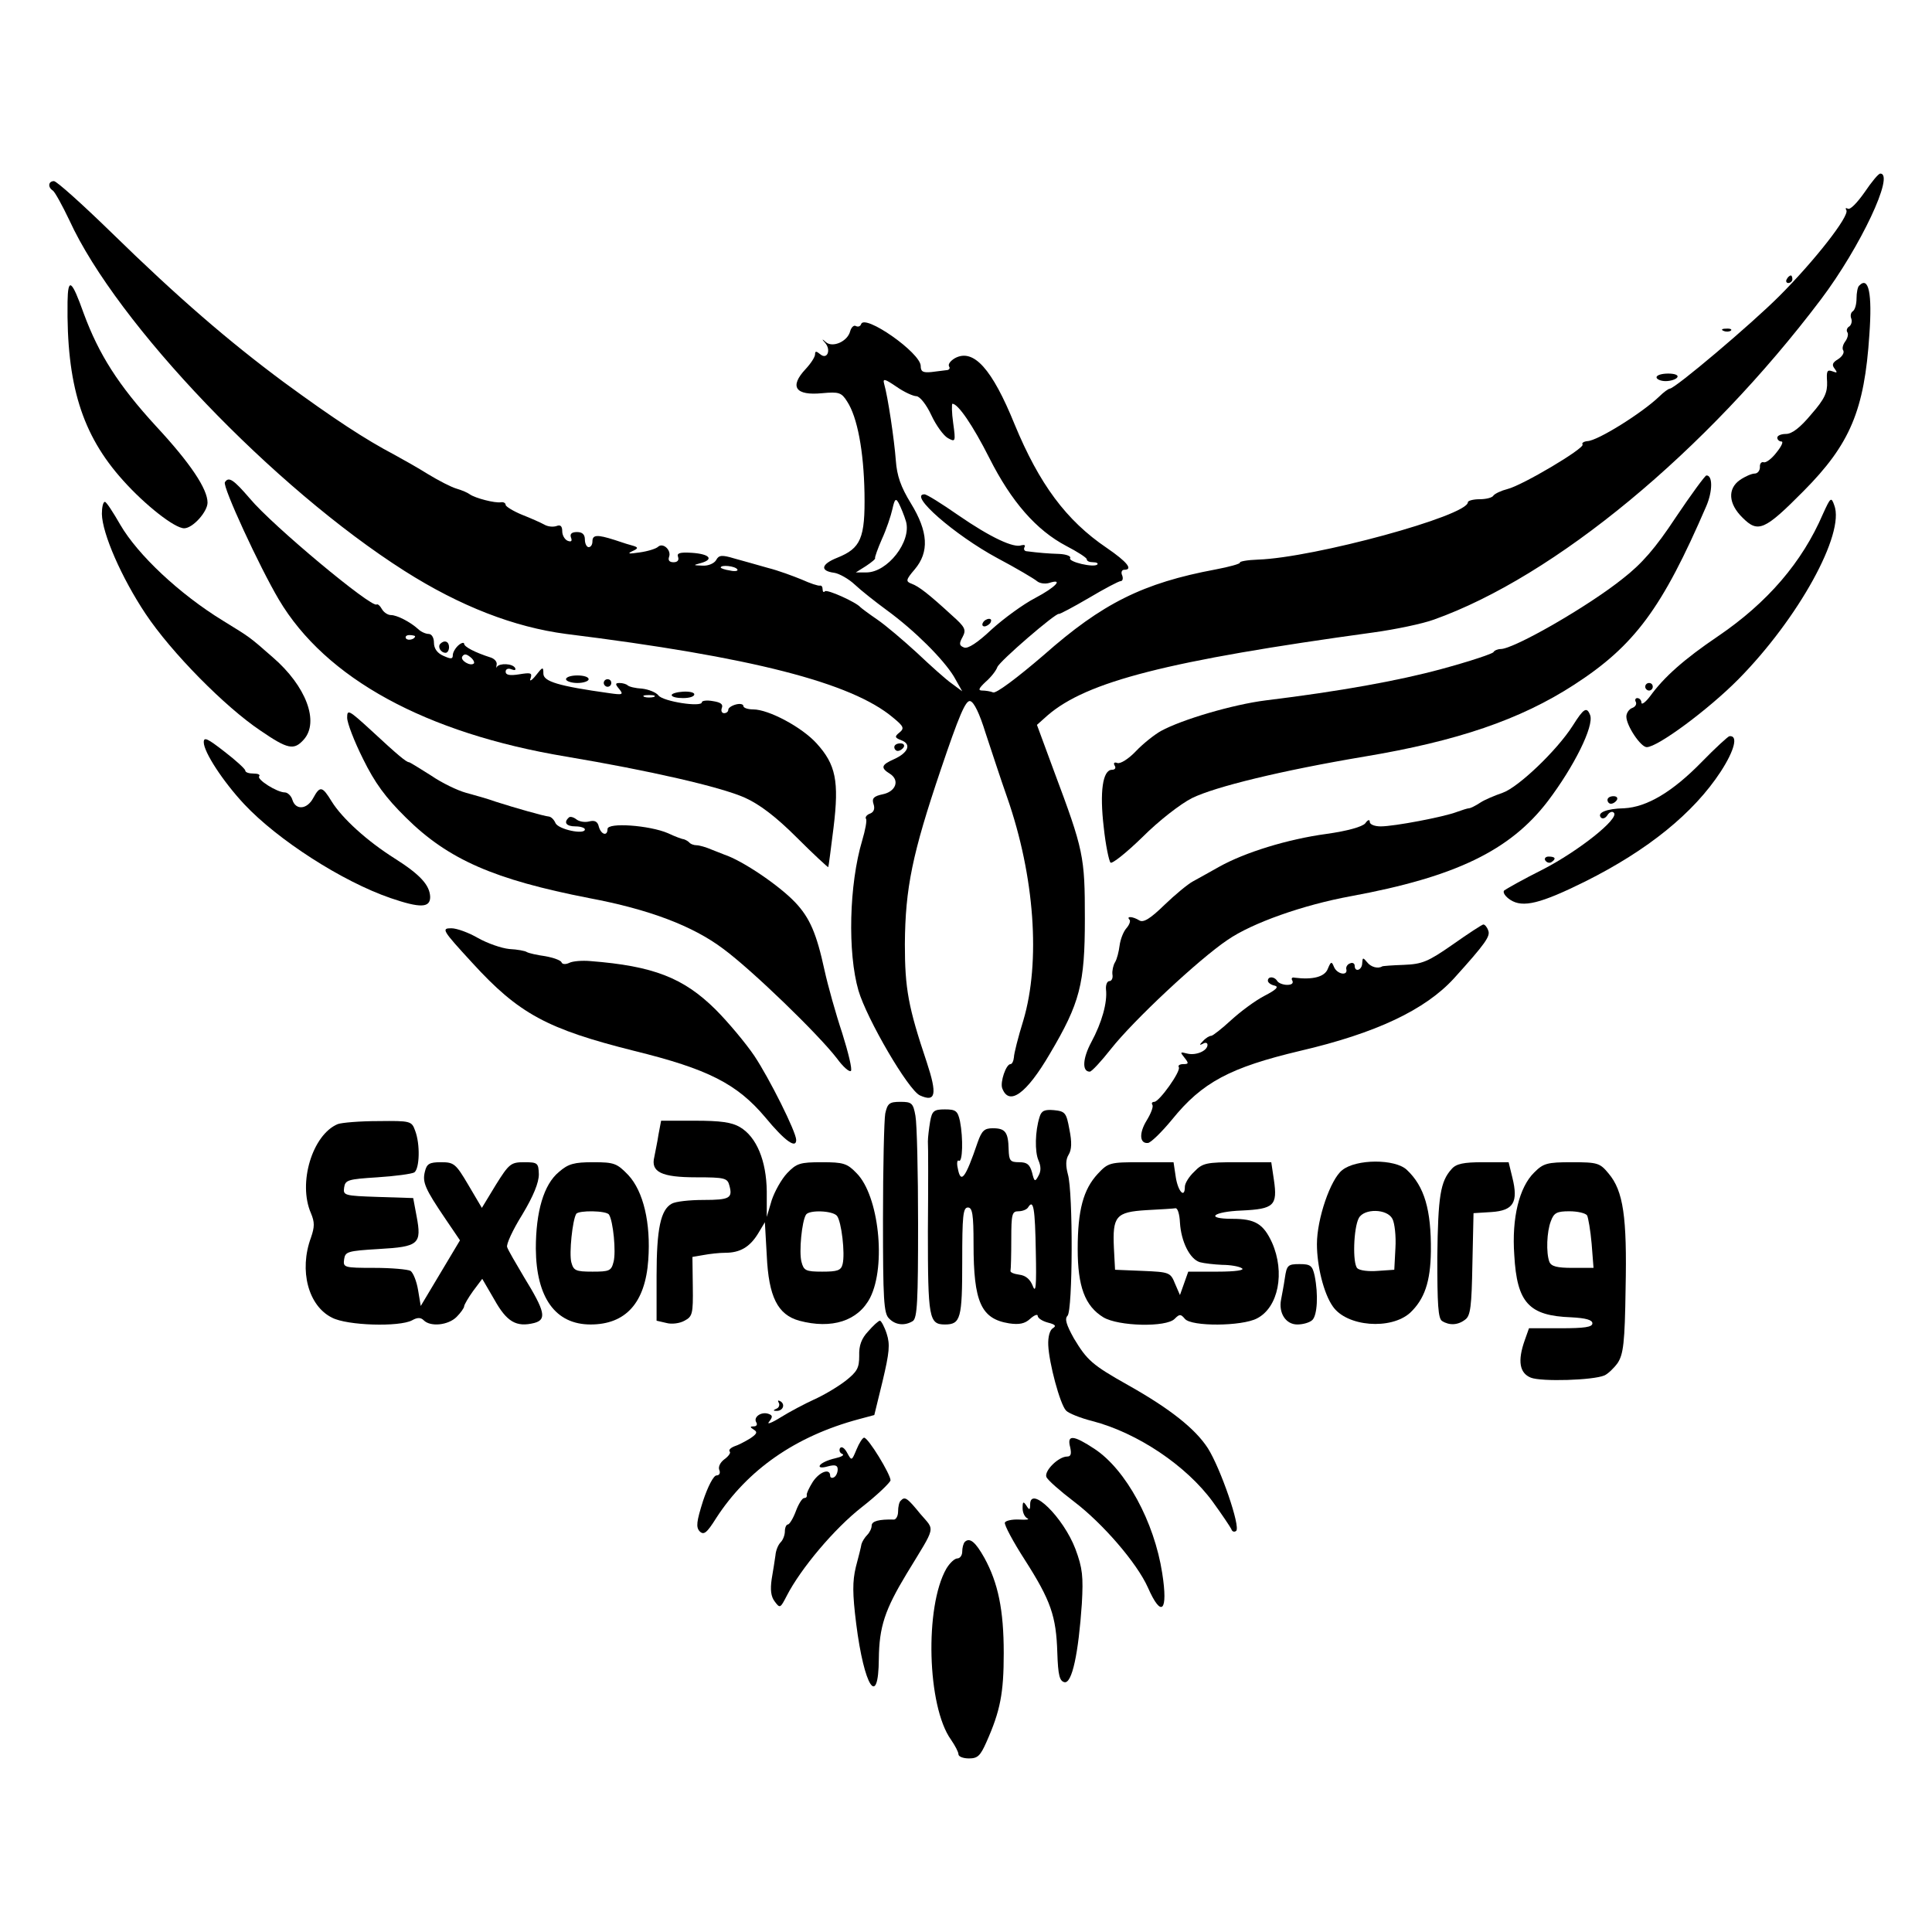
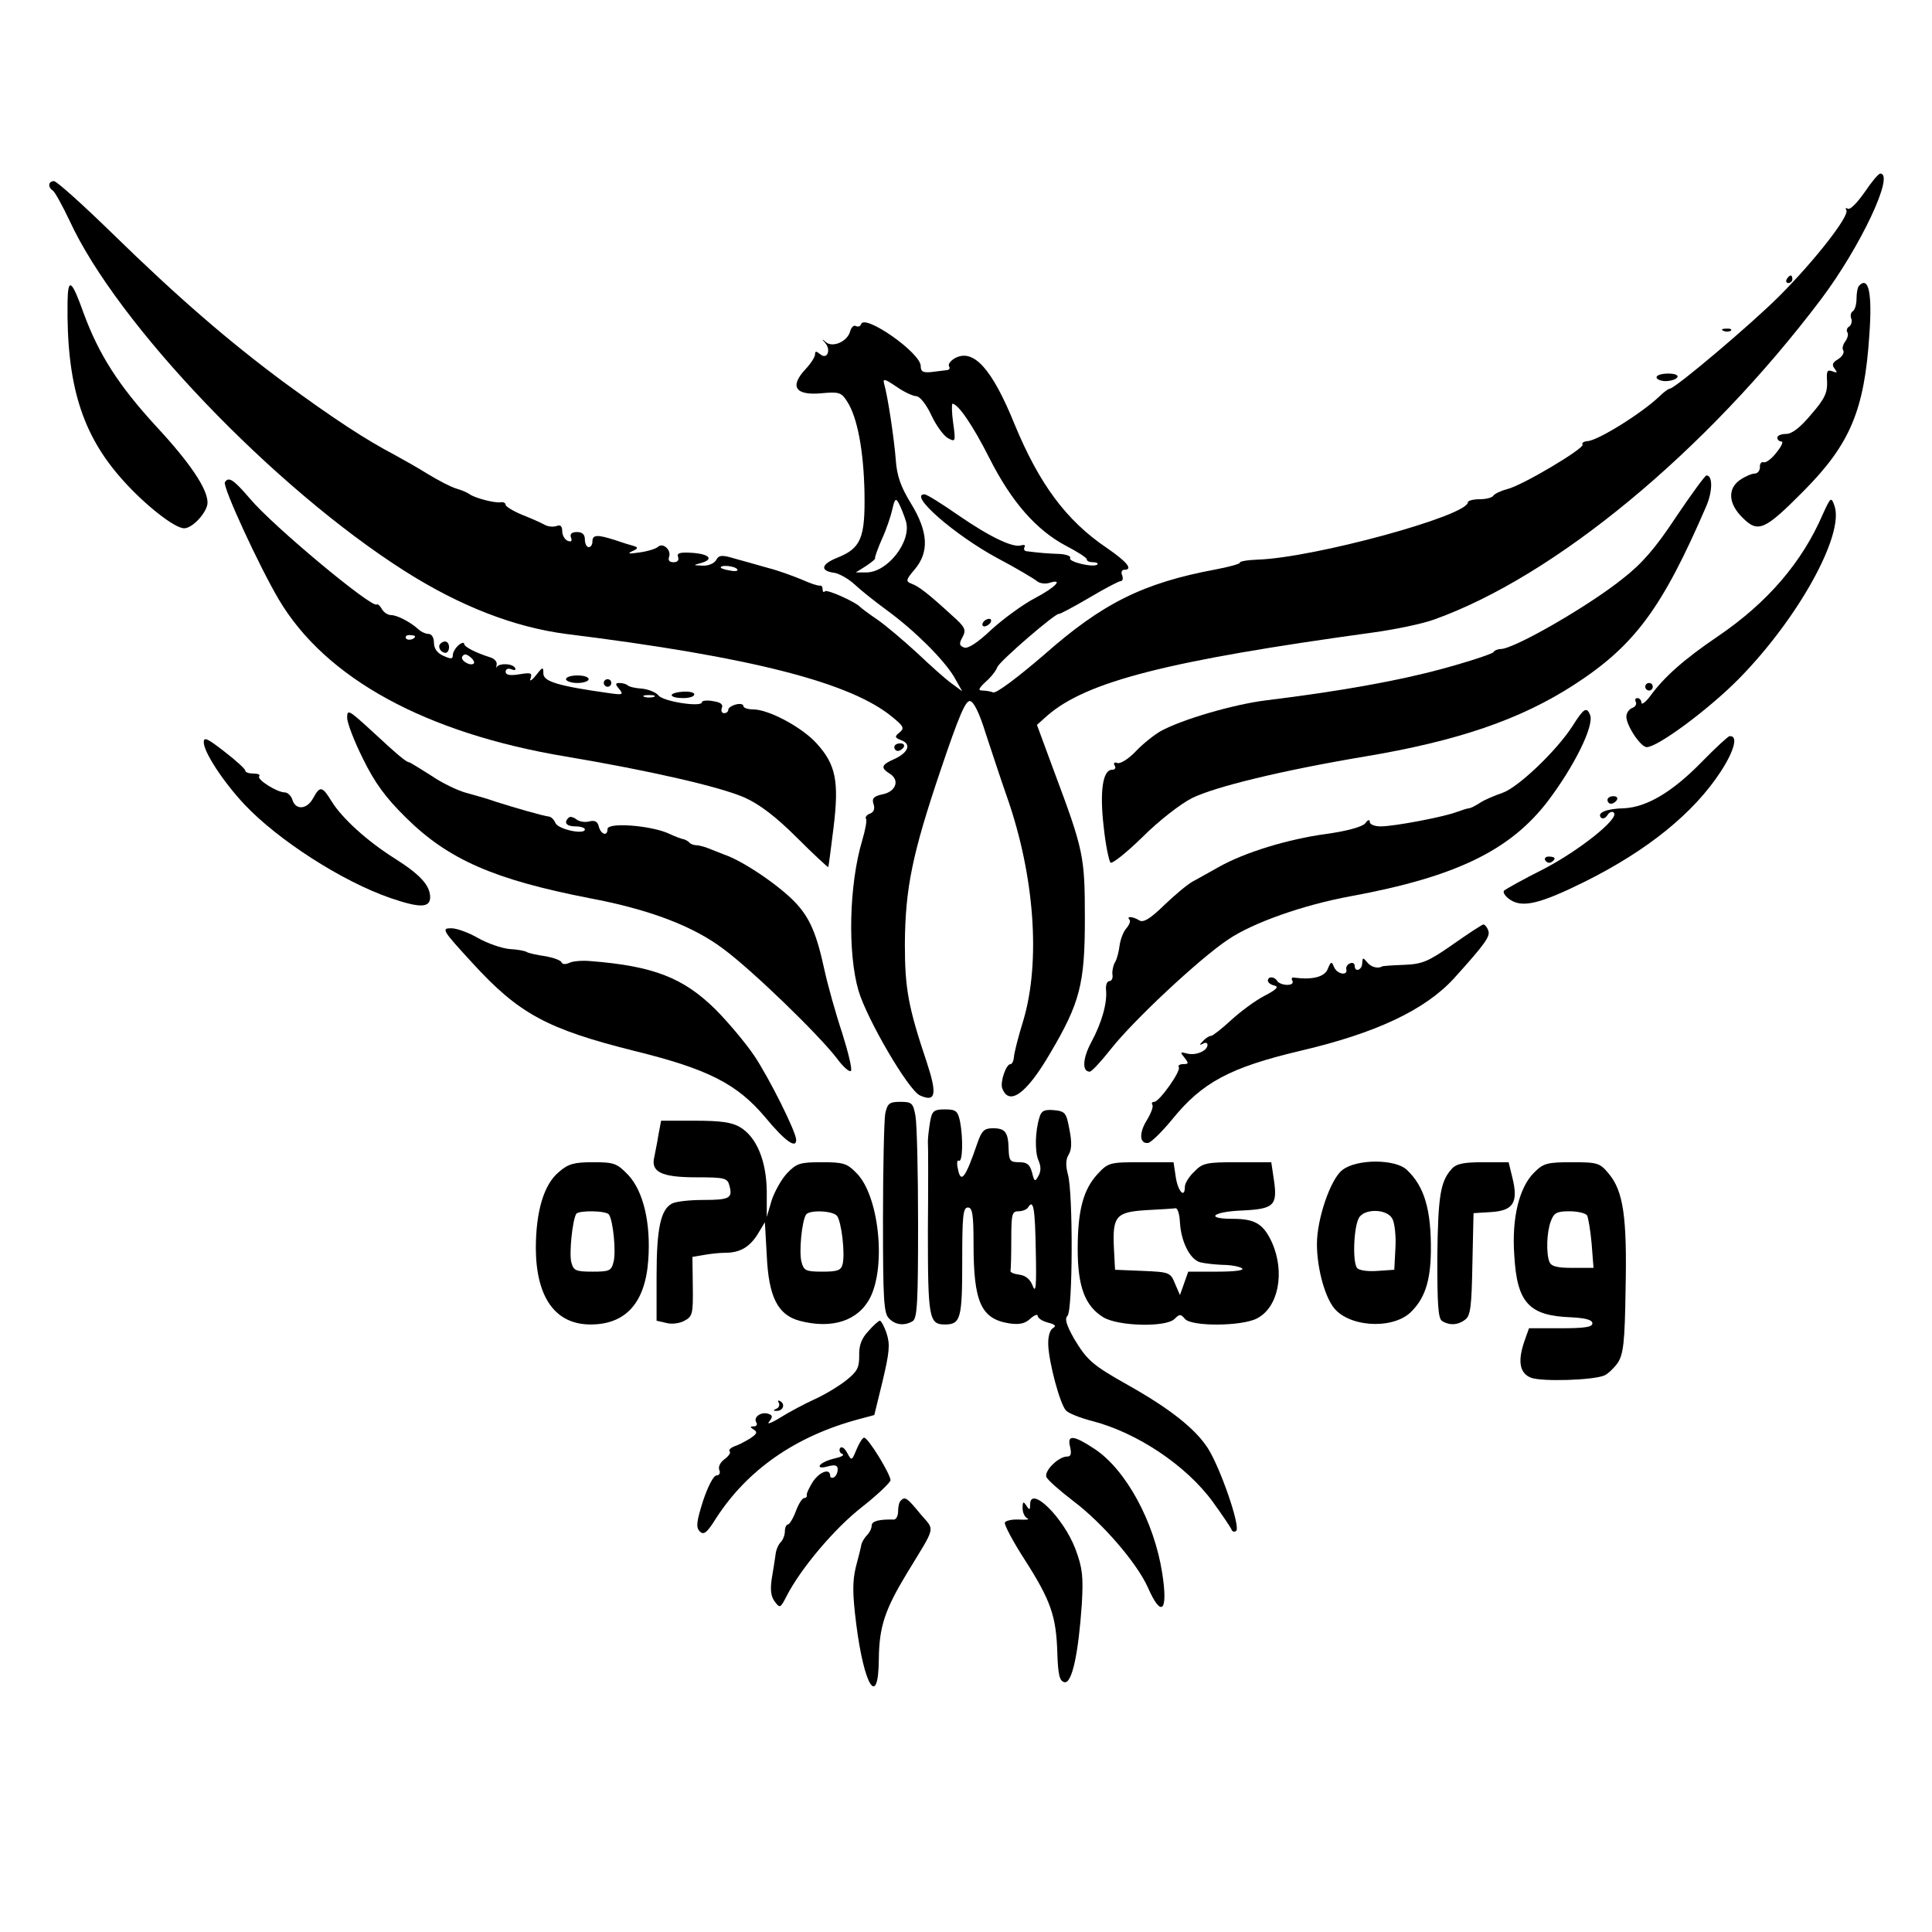
<svg xmlns="http://www.w3.org/2000/svg" version="1.0" width="512pt" height="512pt" viewBox="0 0 512 512" preserveAspectRatio="xMidYMid meet">
  <g transform="translate(0,512) scale(0.1,-0.1)" fill="#000000" stroke="none">
    <path d="M4941 4610 c-19 -27 -38 -47 -44 -43 -6 3 -7 1 -4 -4 9 -15 -84 -134 -178 -228 -74 -74 -276 -245 -290 -245 -3 0 -16 -9 -28 -21 -46 -44 -163 -117 -190 -118 -10 -1 -16 -5 -13 -9 6 -10 -159 -108 -199 -118 -16 -4 -33 -12 -37 -17 -3 -6 -20 -10 -37 -10 -17 0 -31 -4 -31 -8 0 -36 -408 -147 -556 -152 -29 -1 -50 -5 -48 -8 1 -3 -27 -11 -64 -18 -193 -36 -301 -90 -456 -227 -71 -61 -126 -102 -134 -99 -7 3 -21 5 -29 5 -12 0 -9 6 9 23 14 12 28 30 31 39 6 16 156 145 163 141 2 -1 38 18 79 42 42 25 80 45 85 45 5 0 7 7 4 15 -4 8 -1 15 5 15 25 0 8 21 -46 58 -108 73 -179 170 -244 327 -60 148 -109 202 -158 176 -12 -7 -19 -16 -16 -22 4 -5 0 -10 -7 -10 -7 -1 -25 -3 -40 -5 -22 -2 -28 1 -28 16 0 35 -149 139 -158 111 -2 -6 -8 -8 -14 -5 -5 3 -12 -3 -15 -14 -7 -27 -46 -44 -64 -29 -11 10 -12 9 -2 -2 16 -19 5 -45 -13 -30 -11 9 -14 9 -14 0 0 -7 -11 -24 -25 -39 -44 -47 -27 -71 44 -64 44 4 51 2 66 -22 27 -41 44 -131 46 -243 2 -120 -10 -146 -72 -171 -43 -17 -47 -35 -8 -40 13 -2 38 -16 54 -31 17 -16 55 -46 85 -68 74 -54 150 -130 178 -176 l22 -39 -27 20 c-16 11 -57 48 -93 82 -36 33 -83 73 -105 88 -22 15 -42 30 -45 33 -11 13 -88 48 -94 42 -3 -4 -6 -1 -6 5 0 7 -3 11 -7 10 -5 -1 -26 6 -48 16 -22 9 -62 24 -90 31 -27 8 -68 19 -89 25 -33 10 -41 9 -48 -4 -5 -9 -21 -16 -36 -15 -26 1 -26 1 -4 7 35 10 22 24 -25 27 -32 2 -40 -1 -36 -11 3 -9 -2 -14 -12 -14 -11 0 -15 5 -12 14 7 18 -16 39 -29 27 -5 -5 -27 -12 -49 -15 -28 -4 -34 -4 -20 3 16 7 17 10 5 14 -8 2 -31 9 -51 16 -47 15 -59 14 -59 -4 0 -8 -4 -15 -10 -15 -5 0 -10 9 -10 20 0 14 -7 20 -21 20 -14 0 -19 -5 -16 -14 4 -10 1 -13 -9 -9 -7 3 -14 14 -14 25 0 14 -5 18 -15 14 -9 -3 -23 -2 -33 4 -9 5 -36 17 -59 26 -24 10 -43 22 -43 26 0 5 -6 8 -12 7 -16 -3 -69 11 -83 21 -5 4 -21 11 -35 15 -14 4 -47 21 -75 38 -27 17 -68 40 -90 52 -76 40 -159 94 -294 193 -144 107 -278 222 -456 396 -77 75 -145 136 -152 136 -15 0 -17 -16 -3 -25 5 -3 25 -39 44 -79 126 -275 542 -709 888 -929 148 -94 291 -149 428 -167 491 -61 757 -129 867 -222 28 -23 30 -28 17 -39 -14 -11 -13 -14 5 -21 27 -10 18 -33 -20 -50 -34 -15 -36 -23 -10 -39 26 -17 15 -47 -20 -54 -24 -5 -29 -11 -24 -26 4 -12 1 -21 -9 -25 -9 -3 -14 -10 -11 -14 3 -4 -2 -30 -10 -57 -35 -117 -39 -298 -10 -398 22 -75 132 -264 163 -278 42 -19 46 3 18 88 -49 146 -58 195 -58 313 1 149 20 240 95 462 48 142 66 185 78 182 10 -2 25 -33 41 -85 15 -45 40 -122 57 -170 73 -209 89 -436 43 -591 -14 -45 -25 -89 -25 -98 -1 -10 -5 -18 -9 -18 -12 0 -28 -48 -22 -64 18 -48 64 -15 126 91 80 135 93 185 93 358 0 166 -3 181 -82 392 l-45 122 28 25 c104 90 318 145 864 220 58 8 130 23 160 34 320 114 721 445 1026 849 104 138 196 333 157 333 -5 0 -23 -22 -42 -50z m-2512 -540 c9 -1 26 -22 39 -50 13 -28 33 -55 44 -61 20 -11 21 -10 14 40 -4 28 -4 51 -2 51 15 0 54 -57 98 -144 58 -115 124 -191 204 -233 29 -15 54 -31 54 -35 0 -5 7 -8 17 -8 9 0 14 -3 11 -6 -9 -9 -78 7 -72 17 3 5 -10 10 -28 11 -31 1 -55 3 -86 7 -7 0 -10 5 -7 11 3 5 0 7 -8 5 -20 -8 -81 20 -168 80 -43 30 -83 55 -89 55 -44 0 80 -108 193 -169 51 -27 98 -55 105 -61 7 -6 21 -8 32 -5 40 13 18 -11 -37 -40 -31 -16 -83 -54 -115 -83 -37 -35 -63 -52 -73 -48 -13 5 -14 10 -4 28 10 19 7 26 -28 57 -62 57 -88 77 -107 84 -16 6 -16 10 8 38 39 46 36 100 -10 175 -27 44 -37 73 -40 114 -4 54 -21 169 -31 203 -4 15 2 13 33 -8 20 -14 44 -25 53 -25z m-28 -332 c15 -53 -49 -135 -105 -135 l-28 0 27 17 c15 10 26 19 24 21 -1 2 7 25 18 50 12 26 24 62 28 80 6 27 9 30 17 15 5 -10 14 -31 19 -48z m-447 -127 c3 -4 -6 -6 -19 -3 -14 2 -25 6 -25 8 0 8 39 4 44 -5z" />
    <path d="M2605 3470 c-3 -5 -2 -10 4 -10 5 0 13 5 16 10 3 6 2 10 -4 10 -5 0 -13 -4 -16 -10z" />
    <path d="M4735 4380 c-3 -5 -1 -10 4 -10 6 0 11 5 11 10 0 6 -2 10 -4 10 -3 0 -8 -4 -11 -10z" />
    <path d="M179 4320 c-3 -219 38 -352 147 -473 59 -66 137 -127 162 -127 23 0 62 44 62 68 0 36 -45 104 -136 202 -101 110 -152 191 -192 299 -32 90 -42 97 -43 31z" />
    <path d="M4927 4363 c-4 -3 -7 -19 -7 -34 0 -15 -4 -30 -10 -34 -5 -3 -7 -12 -4 -19 3 -8 0 -17 -5 -21 -6 -3 -9 -11 -5 -16 3 -5 0 -16 -6 -24 -6 -8 -9 -19 -5 -24 3 -6 -3 -16 -14 -23 -15 -9 -17 -15 -9 -25 8 -11 7 -12 -6 -7 -14 5 -16 1 -14 -28 1 -28 -6 -45 -42 -86 -29 -35 -51 -52 -67 -52 -12 0 -23 -4 -23 -10 0 -5 5 -10 11 -10 6 0 0 -13 -13 -29 -13 -17 -28 -28 -34 -26 -6 2 -11 -4 -10 -13 0 -9 -6 -17 -14 -17 -8 0 -26 -8 -39 -17 -33 -23 -31 -63 7 -100 41 -41 58 -34 162 71 123 124 161 214 174 414 8 110 -2 156 -27 130z" />
    <path d="M4568 4243 c7 -3 16 -2 19 1 4 3 -2 6 -13 5 -11 0 -14 -3 -6 -6z" />
    <path d="M4390 4120 c0 -5 11 -10 24 -10 14 0 28 5 31 10 4 6 -7 10 -24 10 -17 0 -31 -4 -31 -10z" />
    <path d="M4441 3749 c-54 -82 -90 -123 -140 -162 -92 -74 -289 -187 -324 -187 -8 0 -17 -4 -19 -8 -1 -4 -64 -25 -138 -45 -114 -31 -269 -59 -465 -83 -88 -11 -223 -51 -278 -81 -18 -10 -48 -34 -67 -54 -19 -20 -41 -34 -49 -31 -8 3 -11 0 -7 -7 4 -6 1 -11 -7 -11 -25 0 -33 -59 -22 -152 5 -48 14 -90 18 -94 4 -4 42 26 85 68 43 43 101 88 131 103 61 30 237 73 457 110 246 41 413 98 555 190 161 104 234 203 351 474 17 40 17 82 0 81 -4 -1 -40 -50 -81 -111z" />
    <path d="M596 3842 c-7 -11 92 -225 143 -311 124 -209 389 -354 761 -416 220 -37 409 -80 474 -109 38 -17 82 -50 137 -105 45 -45 83 -80 84 -79 1 2 7 49 14 105 15 123 6 167 -45 223 -39 43 -127 90 -168 90 -14 0 -26 4 -26 9 0 5 -9 7 -20 4 -11 -3 -20 -9 -20 -14 0 -5 -5 -9 -11 -9 -6 0 -9 6 -6 14 4 10 -4 15 -24 18 -16 3 -29 1 -29 -3 0 -14 -103 2 -115 18 -6 8 -26 16 -43 18 -18 1 -35 5 -39 9 -3 3 -13 6 -21 6 -12 0 -12 -3 -1 -16 12 -15 9 -16 -26 -11 -136 19 -175 31 -175 52 0 19 -2 18 -20 -5 -11 -14 -18 -17 -14 -8 5 15 1 16 -30 11 -25 -4 -36 -2 -36 7 0 7 7 10 16 6 8 -3 12 -2 9 4 -7 12 -41 13 -48 3 -2 -5 -2 -2 -1 5 2 7 -4 15 -14 19 -44 14 -72 29 -72 37 0 4 -7 3 -15 -4 -8 -7 -15 -19 -15 -26 0 -11 -5 -11 -25 -2 -16 7 -25 19 -25 35 0 13 -6 23 -14 23 -8 0 -21 6 -28 13 -21 19 -56 37 -72 37 -8 0 -19 7 -24 16 -5 9 -11 14 -14 12 -14 -9 -276 209 -336 281 -43 50 -56 59 -66 43z m504 -408 c0 -8 -19 -13 -24 -6 -3 5 1 9 9 9 8 0 15 -2 15 -3z m156 -72 c-9 -9 -37 8 -31 18 5 8 11 7 21 -1 8 -6 12 -14 10 -17z m477 -89 c-7 -2 -19 -2 -25 0 -7 3 -2 5 12 5 14 0 19 -2 13 -5z" />
    <path d="M4831 3758 c-55 -128 -147 -235 -278 -324 -90 -61 -143 -108 -180 -159 -12 -16 -23 -24 -23 -17 0 6 -5 12 -11 12 -5 0 -7 -5 -4 -10 3 -6 -1 -13 -9 -16 -9 -3 -16 -14 -16 -23 0 -24 38 -81 54 -81 29 0 164 100 243 180 159 161 283 386 254 461 -8 23 -10 21 -30 -23z" />
-     <path d="M270 3758 c1 -52 52 -169 116 -265 68 -102 210 -246 304 -309 73 -50 89 -53 115 -24 42 47 6 142 -82 218 -64 56 -59 52 -132 97 -116 71 -226 175 -272 254 -19 33 -37 61 -41 61 -5 0 -8 -15 -8 -32z" />
    <path d="M1167 3414 c-8 -8 1 -24 14 -24 5 0 9 7 9 15 0 15 -12 20 -23 9z" />
    <path d="M1500 3320 c0 -5 14 -10 30 -10 17 0 30 5 30 10 0 6 -13 10 -30 10 -16 0 -30 -4 -30 -10z" />
    <path d="M1600 3310 c0 -5 5 -10 10 -10 6 0 10 5 10 10 0 6 -4 10 -10 10 -5 0 -10 -4 -10 -10z" />
    <path d="M4360 3300 c0 -5 5 -10 10 -10 6 0 10 5 10 10 0 6 -4 10 -10 10 -5 0 -10 -4 -10 -10z" />
    <path d="M1780 3278 c0 -5 14 -8 30 -8 17 0 30 4 30 10 0 5 -13 8 -30 7 -16 -1 -30 -5 -30 -9z" />
    <path d="M920 3218 c0 -14 19 -63 42 -109 31 -63 59 -102 114 -156 112 -111 234 -164 485 -213 160 -30 275 -74 355 -134 75 -55 252 -226 302 -291 16 -22 33 -37 37 -33 4 4 -7 49 -23 100 -17 51 -38 126 -47 167 -21 97 -39 139 -78 180 -43 45 -139 110 -187 126 -3 1 -18 7 -33 13 -16 7 -34 12 -41 12 -7 0 -16 3 -20 8 -4 4 -11 7 -14 8 -4 0 -23 7 -42 16 -49 21 -160 29 -160 11 0 -20 -17 -15 -23 6 -3 14 -11 18 -26 14 -12 -3 -27 0 -34 6 -8 6 -17 8 -20 4 -14 -13 -6 -23 18 -23 14 0 25 -4 25 -8 0 -15 -71 0 -78 17 -4 9 -11 16 -17 17 -13 1 -90 23 -140 39 -22 8 -58 18 -80 24 -22 6 -64 26 -93 46 -30 19 -56 35 -58 35 -7 0 -30 19 -100 84 -60 55 -64 57 -64 34z" />
    <path d="M4168 3197 c-42 -66 -145 -164 -186 -178 -20 -7 -47 -18 -59 -26 -12 -8 -26 -15 -30 -15 -4 0 -19 -5 -33 -10 -34 -13 -165 -38 -201 -38 -16 0 -29 5 -29 12 0 7 -5 6 -12 -4 -8 -9 -46 -20 -103 -28 -103 -14 -216 -49 -284 -87 -25 -14 -57 -32 -70 -39 -13 -7 -47 -35 -75 -62 -38 -37 -56 -48 -67 -41 -16 10 -35 12 -26 2 4 -3 0 -14 -8 -23 -8 -9 -16 -30 -18 -46 -2 -16 -7 -36 -12 -44 -5 -8 -8 -23 -7 -32 2 -10 -2 -18 -8 -18 -6 0 -10 -10 -9 -22 4 -35 -11 -88 -39 -140 -23 -43 -25 -78 -4 -78 5 0 30 27 56 60 59 75 233 238 309 289 65 45 201 93 327 116 277 51 422 121 522 252 69 91 123 199 112 228 -9 23 -17 18 -46 -28z" />
    <path d="M540 3153 c0 -26 51 -104 107 -164 89 -95 260 -205 388 -249 79 -27 105 -26 105 3 -1 31 -26 59 -94 102 -73 46 -139 106 -167 151 -25 41 -31 42 -49 9 -16 -30 -46 -33 -55 -5 -3 11 -13 20 -20 20 -21 0 -76 35 -68 43 3 4 -3 7 -15 7 -12 0 -22 3 -22 8 0 4 -25 27 -55 50 -45 35 -55 40 -55 25z" />
    <path d="M4510 3101 c-78 -80 -146 -120 -206 -123 -47 -1 -73 -12 -61 -25 5 -4 12 -1 17 7 5 8 13 11 17 6 15 -15 -93 -101 -188 -150 -52 -26 -98 -52 -103 -56 -4 -5 3 -16 17 -25 33 -21 79 -10 198 49 166 83 287 181 359 291 37 57 47 97 23 94 -4 -1 -37 -31 -73 -68z" />
    <path d="M2370 3140 c0 -5 4 -10 9 -10 6 0 13 5 16 10 3 6 -1 10 -9 10 -9 0 -16 -4 -16 -10z" />
    <path d="M4260 3000 c0 -5 4 -10 9 -10 6 0 13 5 16 10 3 6 -1 10 -9 10 -9 0 -16 -4 -16 -10z" />
    <path d="M4095 2840 c4 -6 11 -8 16 -5 14 9 11 15 -7 15 -8 0 -12 -5 -9 -10z" />
    <path d="M3850 2617 c-66 -46 -81 -52 -130 -54 -30 -1 -56 -3 -57 -4 -11 -7 -30 -2 -40 11 -11 13 -12 13 -13 -2 0 -19 -20 -26 -20 -7 0 6 -6 9 -12 6 -7 -2 -12 -10 -10 -16 4 -18 -25 -13 -33 7 -6 15 -8 14 -16 -5 -8 -22 -40 -30 -88 -24 -7 2 -10 -2 -6 -8 3 -7 -2 -11 -14 -11 -11 0 -23 5 -26 10 -8 13 -25 13 -25 1 0 -5 8 -11 18 -13 12 -3 4 -11 -27 -27 -25 -13 -64 -42 -89 -65 -24 -22 -48 -41 -52 -41 -5 0 -15 -6 -22 -14 -10 -10 -10 -12 0 -7 6 4 12 3 12 -3 0 -16 -31 -29 -54 -23 -19 5 -19 4 -7 -11 12 -15 11 -17 -3 -17 -10 0 -15 -4 -12 -8 6 -11 -52 -92 -65 -92 -6 0 -8 -4 -5 -8 3 -5 -4 -23 -15 -41 -21 -34 -19 -62 3 -60 7 0 36 28 64 62 80 99 154 138 339 182 202 47 332 109 408 192 84 93 97 112 91 127 -3 9 -9 16 -13 16 -3 0 -40 -24 -81 -53z" />
    <path d="M1251 2569 c124 -136 199 -176 430 -234 195 -48 272 -87 347 -176 52 -63 82 -84 82 -60 0 21 -71 163 -111 223 -23 34 -70 90 -103 123 -85 84 -165 115 -331 128 -22 2 -48 0 -57 -5 -9 -4 -18 -4 -20 2 -2 5 -21 12 -43 16 -22 3 -44 8 -49 11 -4 3 -25 7 -46 8 -21 2 -58 15 -83 29 -24 14 -56 26 -71 26 -27 0 -24 -5 55 -91z" />
    <path d="M2346 2169 c-3 -17 -6 -143 -6 -280 0 -212 2 -250 16 -263 17 -18 42 -20 63 -7 12 8 14 54 14 258 0 136 -3 265 -7 286 -6 34 -10 37 -40 37 -29 0 -34 -4 -40 -31z" />
    <path d="M2465 2148 c-3 -18 -6 -42 -6 -53 1 -11 1 -118 0 -238 0 -230 3 -247 45 -247 42 0 46 16 46 167 0 120 2 143 15 143 12 0 15 -18 15 -97 0 -154 20 -198 94 -210 27 -4 42 -1 56 12 11 10 20 13 20 8 0 -6 12 -14 27 -18 20 -5 23 -9 13 -15 -8 -5 -13 -23 -12 -45 2 -47 31 -156 47 -173 6 -7 38 -20 70 -28 119 -31 249 -118 319 -214 24 -33 46 -66 49 -72 2 -7 8 -9 13 -5 12 11 -41 165 -75 219 -33 51 -99 104 -211 167 -96 54 -109 66 -144 124 -20 36 -25 52 -17 60 14 14 15 328 1 375 -6 23 -6 39 2 52 8 13 9 33 2 67 -8 44 -11 48 -41 51 -24 2 -33 -1 -38 -18 -12 -38 -13 -92 -3 -115 7 -16 7 -29 0 -41 -9 -17 -11 -16 -17 9 -6 21 -13 27 -34 27 -24 0 -27 4 -28 34 -1 46 -9 56 -42 56 -22 0 -29 -6 -40 -37 -33 -97 -45 -112 -53 -68 -3 13 -1 22 3 19 10 -6 12 59 3 105 -6 27 -11 31 -40 31 -29 0 -34 -4 -39 -32z m280 -345 c2 -91 0 -112 -8 -91 -7 18 -19 28 -36 30 -14 2 -25 6 -23 11 1 4 2 41 2 82 0 68 2 75 19 75 11 0 23 5 26 11 14 22 18 -4 20 -118z" />
-     <path d="M895 2141 c-67 -28 -106 -156 -71 -236 10 -24 10 -36 0 -65 -32 -87 -7 -181 56 -212 40 -21 178 -25 212 -7 14 8 23 8 31 0 18 -18 65 -13 87 9 11 11 20 24 20 28 0 4 11 23 24 41 l24 32 32 -55 c33 -59 58 -74 106 -62 33 9 29 30 -27 121 -22 37 -43 73 -45 80 -3 7 15 46 40 86 30 50 44 85 44 107 -1 30 -3 32 -39 32 -35 0 -40 -4 -75 -60 l-37 -61 -36 61 c-33 56 -38 60 -72 60 -31 0 -38 -4 -43 -25 -7 -28 0 -45 55 -126 l38 -56 -52 -87 -52 -87 -7 42 c-4 24 -13 46 -20 51 -7 4 -50 8 -96 8 -81 0 -83 1 -80 23 3 20 9 22 92 27 106 6 114 13 100 87 l-9 48 -93 3 c-90 3 -93 4 -90 25 3 20 10 22 88 27 47 3 91 9 98 13 14 10 16 75 2 111 -9 25 -12 26 -97 25 -49 0 -97 -4 -108 -8z" />
    <path d="M1745 2113 c-3 -21 -9 -47 -11 -59 -10 -40 19 -54 111 -54 76 0 83 -2 88 -22 9 -33 1 -38 -69 -38 -36 0 -74 -4 -84 -10 -29 -16 -40 -66 -40 -191 l0 -119 26 -6 c14 -4 36 -1 48 6 21 11 23 18 22 90 l-1 79 29 5 c16 3 42 6 58 6 39 0 65 15 87 51 l18 30 5 -88 c5 -110 29 -157 86 -173 86 -23 156 -1 188 61 43 85 23 271 -36 330 -25 26 -35 29 -92 29 -58 0 -67 -3 -92 -29 -15 -16 -33 -48 -41 -72 l-13 -44 0 68 c-1 81 -27 144 -71 170 -22 13 -52 17 -119 17 l-90 0 -7 -37z m473 -215 c12 -15 22 -100 15 -128 -4 -17 -14 -20 -54 -20 -44 0 -49 3 -55 26 -7 26 1 108 12 125 8 13 70 11 82 -3z" />
    <path d="M1481 2014 c-40 -33 -61 -105 -61 -203 1 -130 52 -201 145 -201 93 0 145 57 153 171 7 98 -13 182 -53 225 -30 31 -37 34 -93 34 -50 0 -66 -4 -91 -26z m133 -113 c11 -17 19 -99 12 -125 -6 -24 -11 -26 -56 -26 -45 0 -50 3 -56 25 -6 24 3 111 13 128 6 10 81 9 87 -2z" />
    <path d="M2909 2009 c-38 -41 -53 -96 -53 -199 0 -99 19 -151 68 -181 40 -24 167 -27 189 -4 13 13 16 13 27 0 17 -21 151 -20 191 1 57 29 75 122 40 201 -23 50 -45 63 -105 63 -74 0 -52 19 25 22 85 4 95 13 85 81 l-7 47 -90 0 c-82 0 -92 -2 -114 -25 -14 -13 -25 -31 -25 -40 0 -32 -18 -13 -24 25 l-6 40 -86 0 c-83 0 -87 -1 -115 -31z m218 -129 c3 -50 26 -97 53 -105 11 -3 37 -6 59 -7 21 0 45 -4 52 -9 9 -5 -16 -9 -64 -9 l-78 0 -11 -31 -11 -31 -13 30 c-12 30 -15 31 -86 34 l-73 3 -3 57 c-4 85 5 96 86 101 37 2 72 4 77 5 6 1 11 -16 12 -38z" />
    <path d="M3557 2019 c-31 -24 -67 -129 -67 -196 0 -58 18 -131 42 -165 37 -54 154 -63 205 -17 38 36 54 82 55 163 1 110 -17 172 -64 216 -31 29 -134 29 -171 -1z m133 -129 c6 -11 10 -46 8 -78 l-3 -57 -44 -3 c-24 -2 -48 1 -54 7 -13 13 -10 107 4 133 14 26 75 25 89 -2z" />
    <path d="M3847 2022 c-30 -33 -36 -72 -38 -233 0 -125 2 -164 13 -170 19 -12 42 -11 61 4 14 10 17 35 19 147 l3 135 48 3 c58 4 71 26 55 91 l-10 41 -68 0 c-51 0 -71 -4 -83 -18z" />
    <path d="M4066 2013 c-40 -39 -60 -121 -53 -219 7 -127 39 -161 151 -165 39 -2 56 -7 56 -16 0 -10 -21 -13 -84 -13 l-84 0 -11 -31 c-20 -56 -14 -88 16 -100 28 -11 165 -7 195 6 9 4 25 19 35 33 15 23 19 53 21 197 4 190 -6 259 -45 305 -23 28 -29 30 -98 30 -65 0 -75 -3 -99 -27z m140 -114 c3 -6 9 -40 12 -75 l5 -64 -56 0 c-41 0 -56 4 -61 16 -9 24 -7 80 4 108 8 22 16 26 49 26 22 0 43 -5 47 -11z" />
-     <path d="M3405 1733 c-3 -21 -8 -46 -10 -57 -7 -35 12 -66 43 -66 15 0 33 5 40 12 13 13 16 67 6 117 -6 27 -11 31 -40 31 -31 0 -34 -3 -39 -37z" />
    <path d="M2301 1592 c-18 -19 -25 -38 -24 -65 0 -32 -5 -42 -37 -67 -21 -16 -58 -38 -83 -49 -24 -11 -64 -32 -88 -47 -24 -15 -38 -20 -31 -12 10 13 10 17 -1 21 -19 7 -41 -8 -33 -22 4 -6 1 -11 -6 -11 -11 0 -11 -2 0 -9 10 -6 8 -11 -10 -23 -13 -8 -32 -18 -42 -21 -10 -4 -16 -10 -12 -14 3 -3 -3 -12 -14 -20 -11 -8 -17 -20 -14 -28 4 -9 0 -15 -7 -15 -8 0 -23 -29 -36 -68 -17 -54 -19 -69 -9 -80 11 -11 19 -5 44 35 83 128 210 217 378 262 l41 11 22 90 c18 76 20 97 11 125 -6 19 -15 35 -18 35 -4 0 -18 -13 -31 -28z" />
    <path d="M2064 1402 c3 -5 0 -13 -6 -15 -9 -4 -10 -6 -1 -6 17 -1 25 16 12 25 -7 4 -9 3 -5 -4z" />
    <path d="M2270 1279 c-13 -31 -13 -31 -25 -9 -7 13 -15 18 -19 12 -3 -6 0 -13 6 -15 7 -3 -2 -8 -20 -12 -18 -4 -35 -12 -39 -18 -4 -6 4 -8 21 -3 19 5 26 3 26 -8 0 -8 -4 -18 -10 -21 -5 -3 -10 -1 -10 4 0 21 -28 11 -46 -16 -10 -16 -17 -31 -16 -35 1 -5 -2 -8 -7 -8 -5 0 -15 -16 -22 -35 -7 -19 -17 -35 -21 -35 -4 0 -8 -8 -8 -18 0 -10 -5 -23 -11 -29 -7 -7 -13 -22 -14 -35 -2 -13 -6 -41 -10 -63 -4 -28 -2 -46 8 -59 14 -19 15 -18 32 15 37 72 126 178 199 235 41 32 75 65 76 71 0 16 -59 113 -70 113 -4 0 -13 -14 -20 -31z" />
    <path d="M2836 1285 c4 -18 2 -25 -8 -25 -23 0 -61 -38 -55 -54 3 -8 36 -37 74 -66 75 -57 166 -162 195 -227 36 -82 54 -64 38 38 -21 136 -96 274 -179 329 -56 37 -74 39 -65 5z" />
    <path d="M2387 1143 c-4 -3 -7 -16 -7 -29 0 -12 -6 -22 -12 -21 -38 1 -58 -4 -58 -16 0 -7 -5 -18 -12 -25 -6 -6 -13 -17 -15 -24 -1 -7 -8 -35 -15 -61 -9 -38 -9 -70 1 -150 21 -167 59 -226 60 -93 1 85 16 130 74 226 79 130 75 112 36 158 -35 43 -41 47 -52 35z" />
    <path d="M2730 1133 c0 -15 -2 -16 -10 -3 -8 12 -10 11 -10 -7 0 -12 6 -24 13 -27 6 -3 -3 -4 -22 -3 -19 1 -36 -3 -38 -8 -2 -6 22 -51 53 -99 69 -108 83 -149 86 -246 2 -60 6 -75 19 -78 20 -4 37 76 46 208 4 72 2 94 -17 145 -32 84 -120 170 -120 118z" />
-     <path d="M2557 1034 c-4 -4 -7 -16 -7 -26 0 -10 -6 -18 -13 -18 -7 0 -20 -12 -29 -27 -58 -101 -51 -365 12 -453 11 -16 20 -33 20 -39 0 -6 12 -11 28 -11 23 0 30 7 46 43 37 83 46 130 46 236 0 115 -15 186 -51 252 -24 43 -39 55 -52 43z" />
  </g>
</svg>